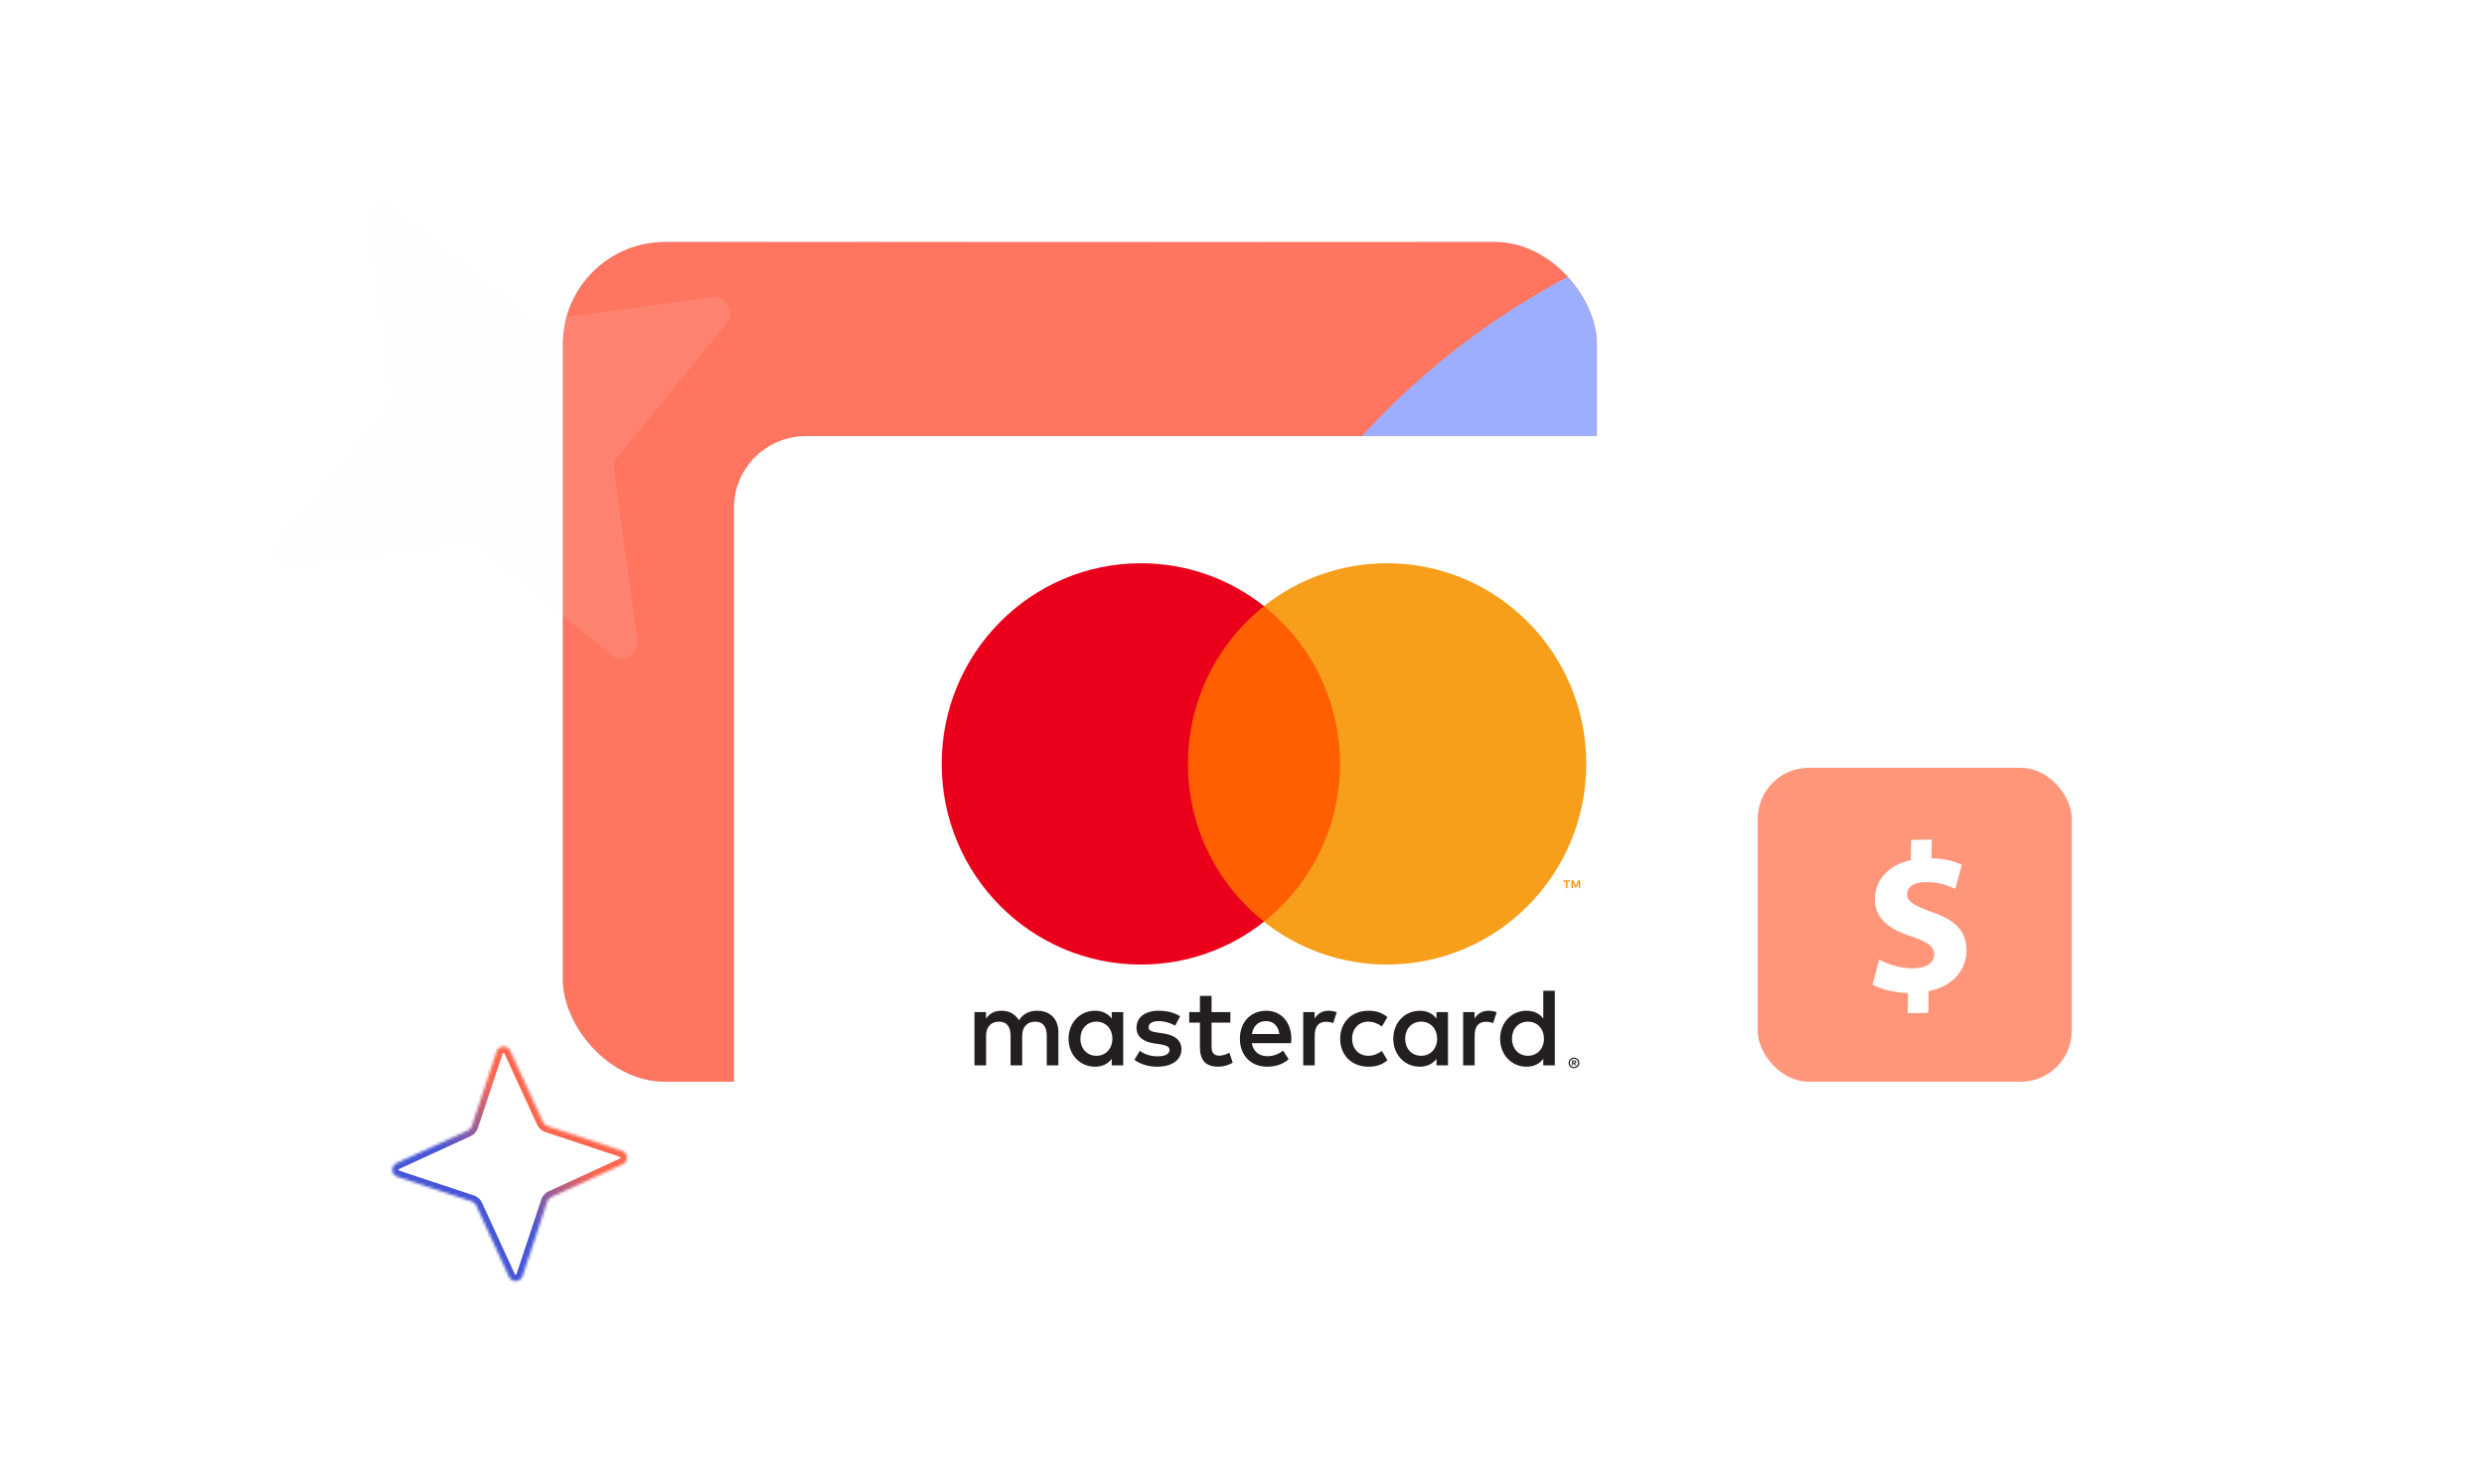
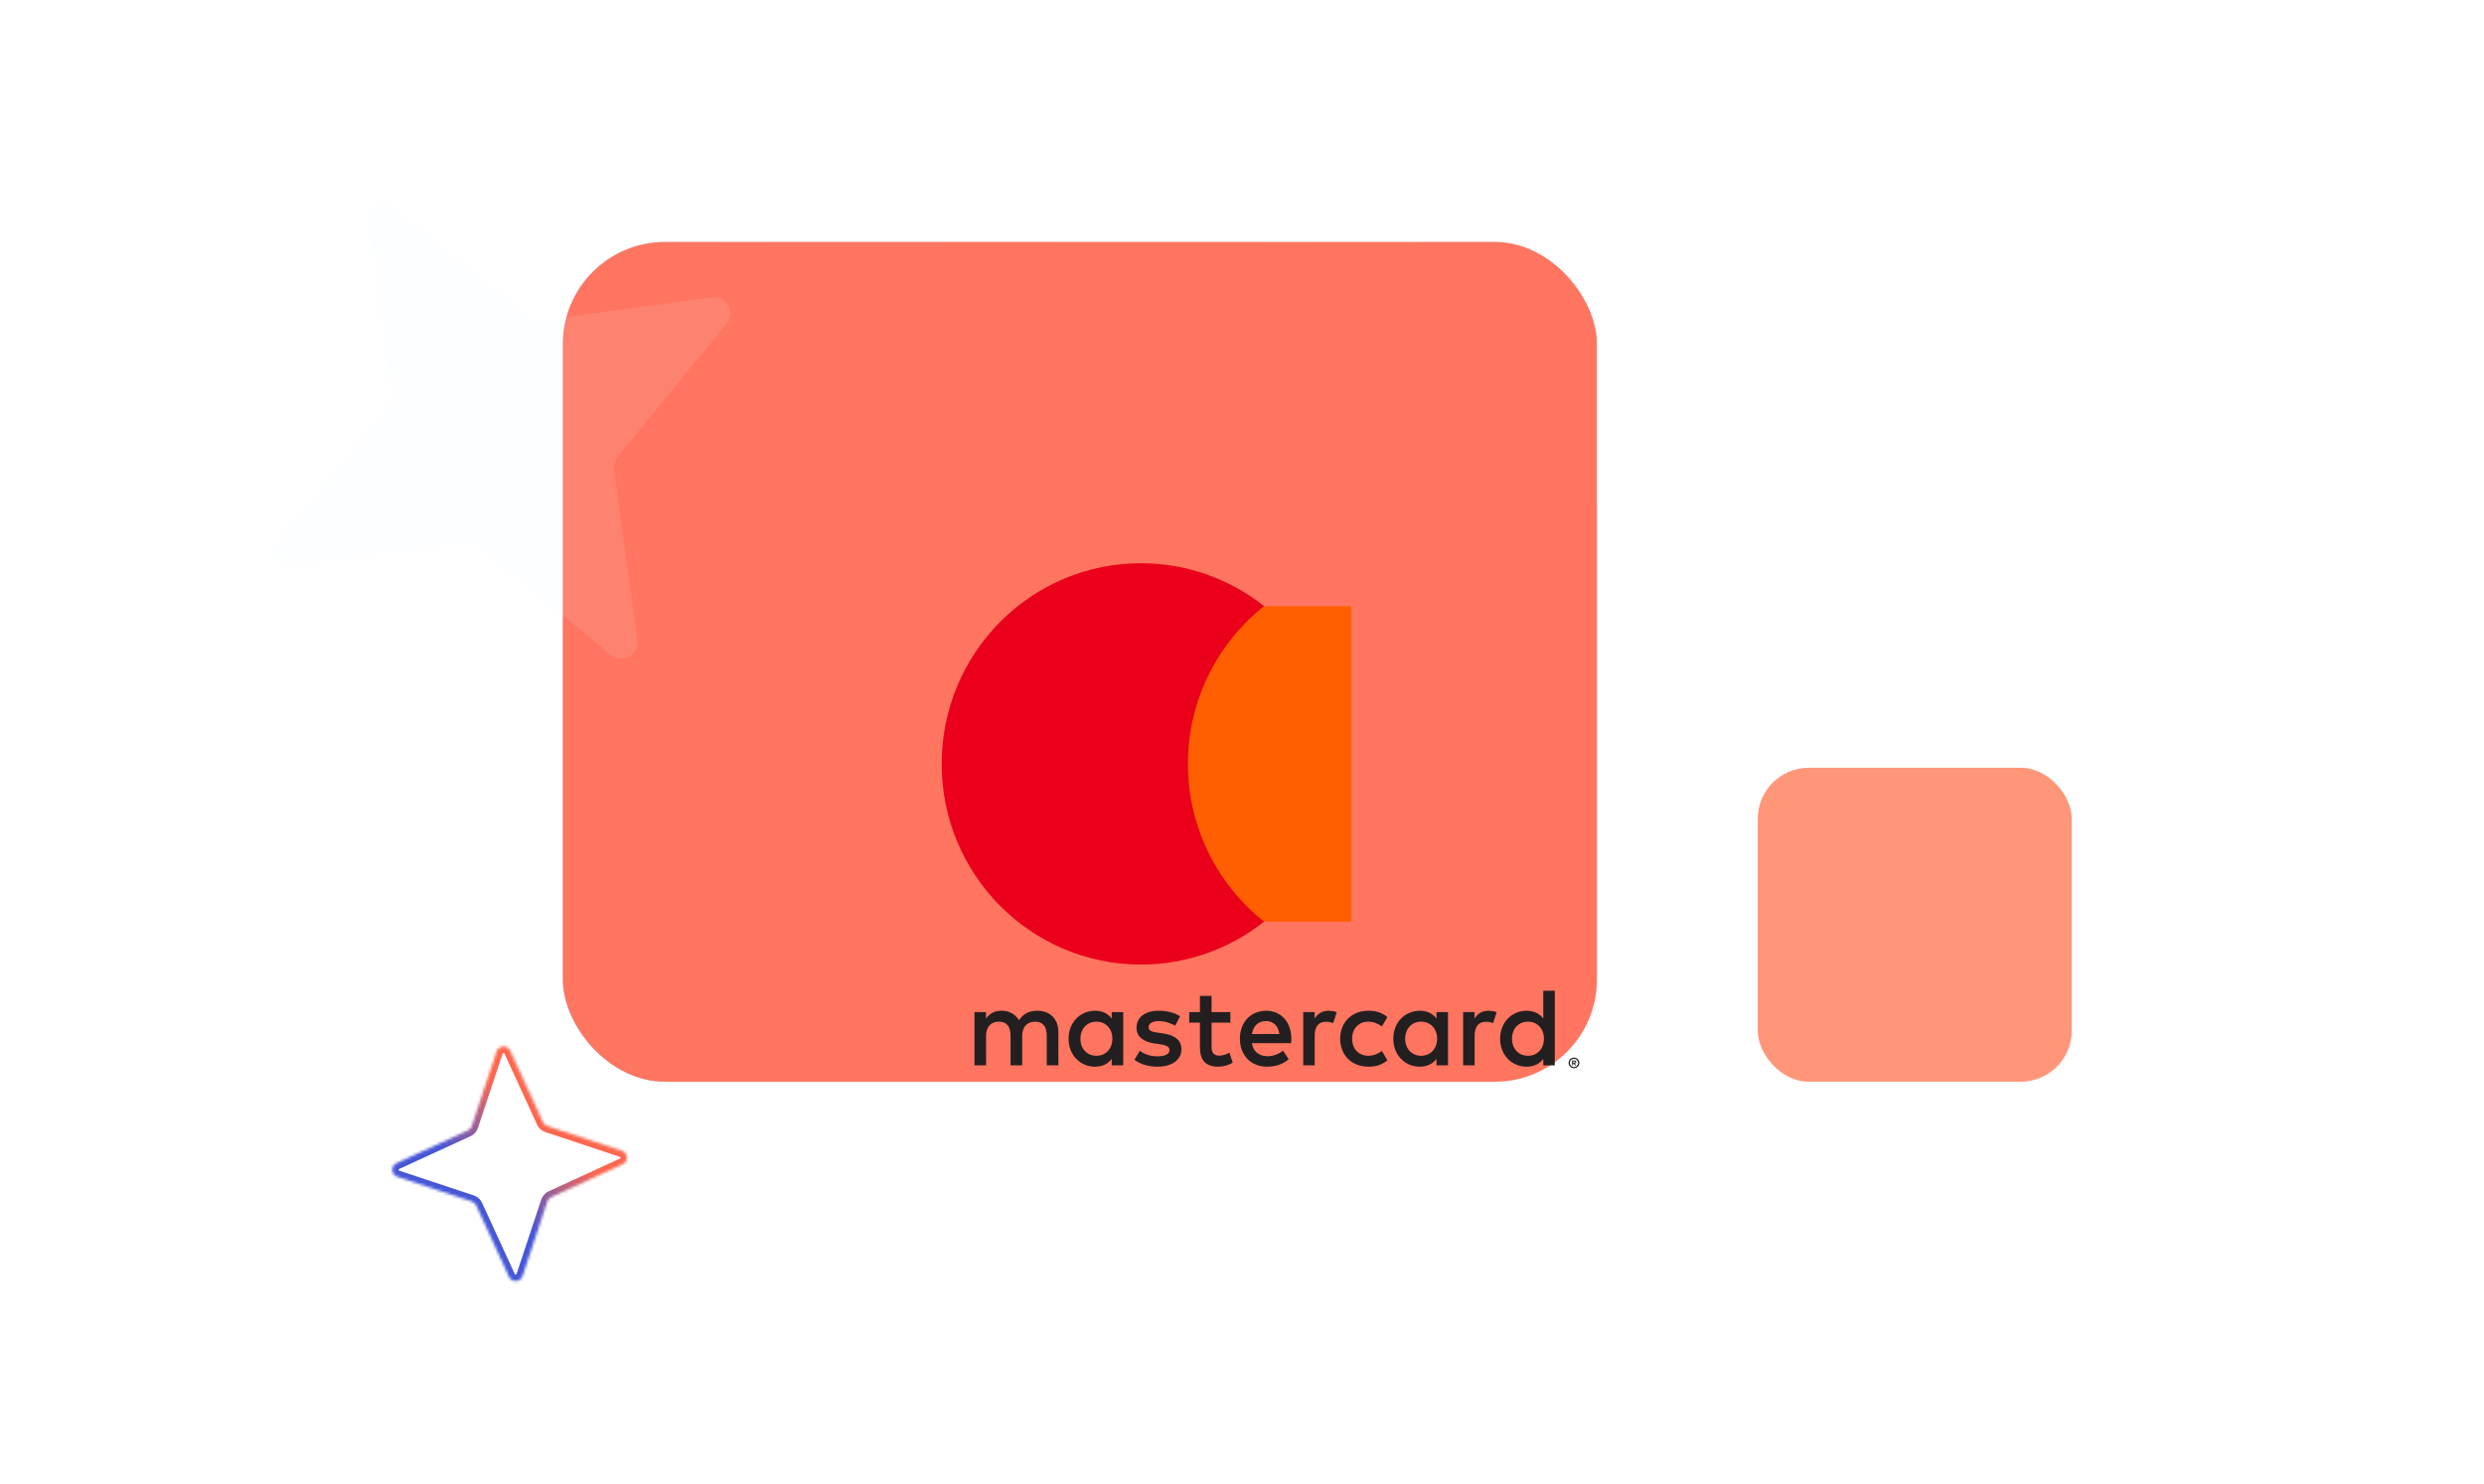
<svg xmlns="http://www.w3.org/2000/svg" width="900" height="538" viewBox="0 0 900 538" fill="none">
  <mask id="path-1-inside-1_11027_5128" fill="white">
    <path d="M198.308 408.096L225.332 417.072C227.597 417.826 227.789 420.973 225.603 421.99L199.726 433.876C199.07 434.173 198.559 434.743 198.318 435.448L189.341 462.472C188.587 464.737 185.44 464.928 184.423 462.742L172.538 436.865C172.24 436.209 171.67 435.699 170.966 435.457L143.941 426.48C141.677 425.727 141.485 422.58 143.671 421.563L169.548 409.677C170.204 409.379 170.715 408.81 170.956 408.105L179.933 381.081C180.686 378.816 183.833 378.624 184.85 380.81L196.736 406.687C197.034 407.344 197.604 407.854 198.308 408.096Z" />
  </mask>
  <path d="M198.308 408.096L197.558 410.283L197.569 410.287L197.579 410.29L198.308 408.096ZM225.332 417.072L226.063 414.878L226.061 414.877L225.332 417.072ZM225.603 421.99L226.568 424.091L226.578 424.087L225.603 421.99ZM199.726 433.876L200.681 435.982L200.691 435.977L199.726 433.876ZM198.318 435.448L196.13 434.698L196.126 434.708L196.123 434.719L198.318 435.448ZM189.341 462.472L191.535 463.202L191.536 463.201L189.341 462.472ZM184.423 462.742L182.322 463.708L182.327 463.718L184.423 462.742ZM172.538 436.865L170.432 437.821L170.436 437.831L172.538 436.865ZM170.966 435.457L171.715 433.269L171.705 433.266L171.695 433.262L170.966 435.457ZM143.941 426.48L143.211 428.675L143.212 428.675L143.941 426.48ZM143.671 421.563L142.706 419.461L142.695 419.466L143.671 421.563ZM169.548 409.677L168.593 407.571L168.583 407.576L169.548 409.677ZM170.956 408.105L173.144 408.855L173.147 408.844L173.151 408.834L170.956 408.105ZM179.933 381.081L177.738 380.351L177.738 380.352L179.933 381.081ZM184.85 380.81L186.952 379.845L186.947 379.835L184.85 380.81ZM196.736 406.687L198.842 405.732L198.838 405.722L196.736 406.687ZM197.579 410.29L224.603 419.267L226.061 414.877L199.037 405.901L197.579 410.29ZM224.602 419.267C224.704 419.3 224.743 419.343 224.765 419.373C224.795 419.415 224.823 419.481 224.828 419.564C224.833 419.648 224.813 419.716 224.788 419.761C224.769 419.794 224.733 419.844 224.627 419.893L226.578 424.087C230.663 422.186 230.312 416.292 226.063 414.878L224.602 419.267ZM224.637 419.888L198.761 431.774L200.691 435.977L226.568 424.091L224.637 419.888ZM198.771 431.769C197.513 432.34 196.57 433.414 196.13 434.698L200.505 436.198C200.548 436.073 200.627 436.006 200.681 435.982L198.771 431.769ZM196.123 434.719L187.146 461.743L191.536 463.201L200.512 436.177L196.123 434.719ZM187.147 461.742C187.113 461.843 187.071 461.883 187.04 461.905C186.999 461.935 186.933 461.962 186.849 461.967C186.765 461.972 186.697 461.952 186.652 461.927C186.62 461.909 186.569 461.872 186.52 461.767L182.327 463.718C184.227 467.802 190.121 467.451 191.535 463.202L187.147 461.742ZM186.525 461.777L174.639 435.9L170.436 437.831L182.322 463.708L186.525 461.777ZM174.644 435.91C174.073 434.652 173 433.71 171.715 433.269L170.216 437.645C170.341 437.688 170.407 437.766 170.432 437.821L174.644 435.91ZM171.695 433.262L144.67 424.286L143.212 428.675L170.237 437.652L171.695 433.262ZM144.672 424.286C144.57 424.252 144.531 424.21 144.508 424.18C144.478 424.138 144.451 424.072 144.446 423.988C144.441 423.904 144.461 423.836 144.486 423.792C144.505 423.759 144.541 423.709 144.646 423.66L142.695 419.466C138.611 421.366 138.962 427.261 143.211 428.675L144.672 424.286ZM144.636 423.664L170.513 411.779L168.583 407.576L142.706 419.461L144.636 423.664ZM170.503 411.783C171.761 411.213 172.704 410.139 173.144 408.855L168.768 407.355C168.726 407.48 168.647 407.546 168.593 407.571L170.503 411.783ZM173.151 408.834L182.127 381.81L177.738 380.352L168.761 407.376L173.151 408.834ZM182.127 381.811C182.161 381.709 182.203 381.67 182.234 381.648C182.275 381.618 182.341 381.59 182.425 381.585C182.509 381.581 182.577 381.6 182.622 381.626C182.654 381.644 182.704 381.68 182.753 381.786L186.947 379.835C185.047 375.751 179.152 376.101 177.738 380.351L182.127 381.811ZM182.749 381.776L194.634 407.653L198.838 405.722L186.952 379.845L182.749 381.776ZM194.63 407.643C195.2 408.901 196.274 409.843 197.558 410.283L199.058 405.908C198.933 405.865 198.867 405.787 198.842 405.732L194.63 407.643Z" fill="url(#paint0_linear_11027_5128)" mask="url(#path-1-inside-1_11027_5128)" />
  <g clip-path="url(#clip0_11027_5128)">
    <rect x="203.933" y="87.698" width="374.651" height="304.346" rx="37.003" fill="white" />
    <rect x="203.933" y="87.698" width="374.651" height="304.346" rx="37.003" fill="url(#paint1_linear_11027_5128)" />
    <g clip-path="url(#clip1_11027_5128)" filter="url(#filter0_f_11027_5128)">
      <rect width="1444.95" height="927.84" transform="translate(1301.06 580.757) rotate(-180)" fill="white" />
      <path d="M986.925 -131.727L2111.61 -299.323C2205.89 -313.323 2269.49 -204.634 2209.96 -128.955L1502.5 761.415C1484.49 783.861 1476.58 813.379 1480.69 842.844L1648.4 1967.83C1662.41 2062.14 1553.76 2125.74 1478.09 2066.18L587.837 1358.42C565.394 1340.4 535.883 1332.49 506.425 1336.59L-618.265 1504.19C-712.543 1518.19 -776.145 1409.5 -716.611 1333.82L-9.147 443.448C8.862 421.003 16.767 391.485 12.661 362.02L-155.052 -762.968C-169.062 -857.272 -60.408 -920.874 15.26 -861.315L905.513 -153.552C927.956 -135.535 957.468 -127.624 986.925 -131.727Z" fill="#FE937E" />
      <ellipse cx="817.556" cy="-50.772" rx="333.878" ry="333.937" transform="rotate(-180 817.556 -50.772)" fill="#4656D7" />
      <path d="M621.335 502.083L62.975 502.083C-51.274 502.083 -143.891 409.466 -143.891 295.217L-143.891 -206.838L196.06 -206.838C430.933 -206.838 621.335 -16.436 621.335 218.437L621.335 502.083Z" fill="#D9D9D9" />
      <path d="M621.335 502.083L62.975 502.083C-51.274 502.083 -143.891 409.466 -143.891 295.217L-143.891 -206.838L196.06 -206.838C430.933 -206.838 621.335 -16.436 621.335 218.437L621.335 502.083Z" fill="#FF7560" />
-       <rect x="1671.37" y="618.528" width="1250.01" height="549.863" rx="274.931" transform="rotate(-180 1671.37 618.528)" fill="#9DAEFF" />
    </g>
  </g>
  <g filter="url(#filter1_d_11027_5128)">
-     <rect x="265.912" y="154.303" width="419.18" height="283.07" rx="26.034" fill="white" />
-   </g>
+     </g>
  <path d="M569.956 384.669V385.145H570.392C570.488 385.145 570.571 385.122 570.63 385.085C570.685 385.048 570.718 384.984 570.718 384.905C570.718 384.826 570.685 384.766 570.63 384.729C570.571 384.688 570.488 384.669 570.392 384.669H569.956ZM570.396 384.336C570.621 384.336 570.796 384.387 570.919 384.489C571.043 384.591 571.103 384.729 571.103 384.905C571.103 385.053 571.057 385.173 570.956 385.27C570.86 385.363 570.722 385.423 570.538 385.446L571.117 386.116H570.667L570.13 385.451H569.956V386.116H569.579V384.336H570.396ZM570.281 386.731C570.488 386.731 570.681 386.69 570.855 386.611C571.034 386.532 571.19 386.426 571.323 386.292C571.456 386.158 571.562 386.001 571.64 385.816C571.714 385.635 571.755 385.441 571.755 385.233C571.755 385.025 571.714 384.831 571.64 384.651C571.562 384.47 571.456 384.309 571.323 384.175C571.19 384.04 571.034 383.934 570.855 383.856C570.681 383.782 570.488 383.745 570.281 383.745C570.075 383.745 569.878 383.782 569.699 383.856C569.515 383.934 569.354 384.04 569.221 384.175C569.088 384.309 568.982 384.47 568.909 384.651C568.831 384.831 568.794 385.025 568.794 385.233C568.794 385.441 568.831 385.635 568.909 385.816C568.982 386.001 569.088 386.158 569.221 386.292C569.354 386.426 569.515 386.532 569.699 386.611C569.878 386.69 570.075 386.731 570.281 386.731V386.731ZM570.281 383.315C570.552 383.315 570.8 383.365 571.039 383.467C571.273 383.564 571.475 383.703 571.654 383.879C571.828 384.05 571.966 384.253 572.067 384.489C572.168 384.72 572.218 384.97 572.218 385.233C572.218 385.497 572.168 385.746 572.067 385.978C571.966 386.209 571.828 386.412 571.654 386.588C571.475 386.759 571.273 386.898 571.039 386.999C570.8 387.101 570.552 387.152 570.281 387.152C570.006 387.152 569.754 387.101 569.515 386.999C569.276 386.898 569.07 386.759 568.895 386.588C568.721 386.412 568.583 386.209 568.482 385.978C568.381 385.746 568.331 385.497 568.331 385.233C568.331 384.97 568.381 384.72 568.482 384.489C568.583 384.253 568.721 384.05 568.895 383.879C569.07 383.703 569.276 383.564 569.515 383.467C569.754 383.365 570.006 383.315 570.281 383.315V383.315ZM391.449 376.458C391.449 373.065 393.657 370.277 397.265 370.277C400.712 370.277 403.039 372.945 403.039 376.458C403.039 379.972 400.712 382.64 397.265 382.64C393.657 382.64 391.449 379.852 391.449 376.458V376.458ZM406.968 376.458V366.805H402.801V369.149C401.479 367.411 399.473 366.32 396.746 366.32C391.371 366.32 387.158 370.564 387.158 376.458C387.158 382.358 391.371 386.597 396.746 386.597C399.473 386.597 401.479 385.506 402.801 383.768V386.112H406.968V376.458ZM547.809 376.458C547.809 373.065 550.016 370.277 553.624 370.277C557.076 370.277 559.398 372.945 559.398 376.458C559.398 379.972 557.076 382.64 553.624 382.64C550.016 382.64 547.809 379.852 547.809 376.458ZM563.332 376.458V359.052H559.16V369.149C557.838 367.411 555.832 366.32 553.106 366.32C547.731 366.32 543.517 370.564 543.517 376.458C543.517 382.358 547.731 386.597 553.106 386.597C555.832 386.597 557.838 385.506 559.16 383.768V386.112H563.332V376.458ZM458.703 370.079C461.388 370.079 463.114 371.775 463.554 374.762H453.608C454.053 371.974 455.733 370.079 458.703 370.079ZM458.785 366.32C453.167 366.32 449.238 370.439 449.238 376.458C449.238 382.598 453.328 386.597 459.065 386.597C461.952 386.597 464.596 385.871 466.923 383.893L464.881 380.781C463.274 382.071 461.227 382.801 459.304 382.801C456.619 382.801 454.172 381.549 453.571 378.072H467.805C467.846 377.55 467.887 377.022 467.887 376.458C467.846 370.439 464.155 366.32 458.785 366.32ZM509.11 376.458C509.11 373.065 511.318 370.277 514.926 370.277C518.373 370.277 520.7 372.945 520.7 376.458C520.7 379.972 518.373 382.64 514.926 382.64C511.318 382.64 509.11 379.852 509.11 376.458V376.458ZM524.629 376.458V366.805H520.461V369.149C519.135 367.411 517.134 366.32 514.407 366.32C509.032 366.32 504.818 370.564 504.818 376.458C504.818 382.358 509.032 386.597 514.407 386.597C517.134 386.597 519.135 385.506 520.461 383.768V386.112H524.629V376.458ZM485.573 376.458C485.573 382.316 489.621 386.597 495.799 386.597C498.686 386.597 500.609 385.95 502.693 384.295L500.692 380.901C499.127 382.034 497.484 382.64 495.675 382.64C492.347 382.598 489.901 380.175 489.901 376.458C489.901 372.741 492.347 370.319 495.675 370.277C497.484 370.277 499.127 370.883 500.692 372.016L502.693 368.622C500.609 366.967 498.686 366.32 495.799 366.32C489.621 366.32 485.573 370.601 485.573 376.458V376.458ZM539.308 366.32C536.903 366.32 535.338 367.453 534.254 369.149V366.805H530.123V386.112H534.296V375.289C534.296 372.094 535.659 370.319 538.385 370.319C539.23 370.319 540.111 370.439 540.992 370.804L542.278 366.847C541.355 366.482 540.153 366.32 539.308 366.32V366.32ZM427.582 368.34C425.576 367.009 422.813 366.32 419.765 366.32C414.909 366.32 411.783 368.664 411.783 372.501C411.783 375.649 414.11 377.591 418.398 378.197L420.367 378.479C422.652 378.802 423.731 379.408 423.731 380.499C423.731 381.992 422.207 382.843 419.361 382.843C416.474 382.843 414.39 381.914 412.986 380.823L411.021 384.091C413.307 385.788 416.194 386.597 419.32 386.597C424.856 386.597 428.064 383.971 428.064 380.296C428.064 376.902 425.54 375.127 421.367 374.521L419.403 374.235C417.599 373.994 416.153 373.634 416.153 372.339C416.153 370.925 417.516 370.079 419.802 370.079C422.249 370.079 424.617 371.008 425.778 371.734L427.582 368.34ZM481.359 366.32C478.954 366.32 477.389 367.453 476.31 369.149V366.805H472.179V386.112H476.347V375.289C476.347 372.094 477.71 370.319 480.436 370.319C481.281 370.319 482.162 370.439 483.043 370.804L484.329 366.847C483.406 366.482 482.203 366.32 481.359 366.32V366.32ZM445.791 366.805H438.975V360.948H434.761V366.805H430.873V370.643H434.761V379.45C434.761 383.93 436.487 386.597 441.416 386.597C443.225 386.597 445.309 386.033 446.631 385.104L445.428 381.507C444.184 382.233 442.821 382.598 441.738 382.598C439.654 382.598 438.975 381.304 438.975 379.366V370.643H445.791V366.805ZM383.472 386.112V373.994C383.472 369.431 380.585 366.361 375.931 366.32C373.484 366.278 370.96 367.046 369.192 369.755C367.871 367.614 365.787 366.32 362.858 366.32C360.811 366.32 358.81 366.926 357.245 369.186V366.805H353.072V386.112H357.281V375.409C357.281 372.057 359.127 370.277 361.977 370.277C364.745 370.277 366.145 372.094 366.145 375.367V386.112H370.358V375.409C370.358 372.057 372.282 370.277 375.049 370.277C377.895 370.277 379.258 372.094 379.258 375.367V386.112H383.472Z" fill="#231F20" />
-   <path d="M572.525 321.906V319.086H571.795L570.951 321.023L570.111 319.086H569.376V321.906H569.895V319.779L570.685 321.615H571.222L572.011 319.774V321.906H572.525ZM567.894 321.906V319.566H568.83V319.09H566.443V319.566H567.38V321.906H567.894Z" fill="#F79410" />
  <path d="M489.538 334.036H426.372V219.696H489.538V334.036Z" fill="#FF5F00" />
  <path d="M430.419 276.857C430.419 253.663 441.201 233.002 457.991 219.687C445.713 209.95 430.217 204.139 413.376 204.139C373.507 204.139 341.188 236.695 341.188 276.857C341.188 317.018 373.507 349.575 413.376 349.575C430.217 349.575 445.713 343.763 457.991 334.027C441.201 320.712 430.419 300.051 430.419 276.857Z" fill="#EB001B" />
-   <path d="M574.73 276.857C574.73 317.018 542.411 349.575 502.542 349.575C485.702 349.575 470.206 343.763 457.923 334.027C474.718 320.712 485.5 300.051 485.5 276.857C485.5 253.663 474.718 233.002 457.923 219.687C470.206 209.95 485.702 204.139 502.542 204.139C542.411 204.139 574.73 236.695 574.73 276.857Z" fill="#F79E1B" />
  <path d="M222.493 170.098L230.913 232.11C231.616 237.308 225.589 240.731 221.466 237.401L172.964 197.837C171.742 196.83 170.123 196.374 168.498 196.579L106.457 205.011C101.256 205.715 97.833 199.69 101.166 195.569L140.759 147.079C141.766 145.857 142.223 144.239 142.018 142.615L133.598 80.603C132.895 75.405 138.923 71.982 143.046 75.312L191.547 114.876C192.77 115.883 194.389 116.339 196.013 116.134L258.055 107.702C263.255 106.998 266.678 113.023 263.346 117.144L223.753 165.634C222.745 166.856 222.288 168.474 222.493 170.098Z" fill="#EBF2FF" fill-opacity="0.1" />
  <rect x="636.863" y="278.261" width="113.783" height="113.783" rx="18.501" fill="#FF967A" />
-   <path d="M691.207 367.206L691.307 359.897C686.219 359.759 681.3 358.466 678.434 356.829L680.837 347.786C684.003 349.495 688.466 351.026 693.405 350.937C697.738 350.855 700.721 349.11 700.767 346.034C700.807 343.113 698.401 341.309 692.804 339.49C684.712 336.873 679.216 333.126 679.317 325.667C679.41 318.898 684.193 313.503 692.344 311.737L692.445 304.427L699.891 304.29L699.797 311.058C704.885 311.195 708.289 312.209 710.782 313.392L708.46 322.125C706.496 321.316 703.025 319.611 697.551 319.711C692.612 319.805 690.988 321.984 690.955 324.138C690.922 326.678 693.558 328.243 699.985 330.584C708.985 333.647 712.573 337.808 712.479 344.732C712.386 351.58 707.521 357.511 698.759 359.214L698.652 367.059L691.206 367.197L691.207 367.206Z" fill="white" />
-   <path d="M648.987 109.403L650.174 129.157C650.272 130.813 648.291 131.749 647.071 130.602L632.719 116.975C632.358 116.628 631.858 116.446 631.341 116.472L611.587 117.659C609.931 117.758 608.994 115.777 610.142 114.556L623.769 100.205C624.115 99.843 624.298 99.344 624.271 98.827L623.084 79.072C622.986 77.416 624.967 76.48 626.187 77.628L640.539 91.254C640.9 91.601 641.4 91.783 641.917 91.757L661.672 90.57C663.327 90.471 664.264 92.452 663.116 93.673L649.489 108.025C649.143 108.386 648.961 108.886 648.987 109.403Z" fill="white" />
+   <path d="M648.987 109.403L650.174 129.157C650.272 130.813 648.291 131.749 647.071 130.602L632.719 116.975C632.358 116.628 631.858 116.446 631.341 116.472L611.587 117.659C609.931 117.758 608.994 115.777 610.142 114.556L623.769 100.205C624.115 99.843 624.298 99.344 624.271 98.827L623.084 79.072C622.986 77.416 624.967 76.48 626.187 77.628L640.539 91.254C640.9 91.601 641.4 91.783 641.917 91.757C663.327 90.471 664.264 92.452 663.116 93.673L649.489 108.025C649.143 108.386 648.961 108.886 648.987 109.403Z" fill="white" />
  <defs>
    <filter id="filter0_f_11027_5128" x="-516.715" y="-719.906" width="2190.6" height="1673.49" filterUnits="userSpaceOnUse" color-interpolation-filters="sRGB">
      <feFlood flood-opacity="0" result="BackgroundImageFix" />
      <feBlend mode="normal" in="SourceGraphic" in2="BackgroundImageFix" result="shape" />
      <feGaussianBlur stdDeviation="186.412" result="effect1_foregroundBlur_11027_5128" />
    </filter>
    <filter id="filter1_d_11027_5128" x="248.677" y="140.838" width="453.65" height="317.54" filterUnits="userSpaceOnUse" color-interpolation-filters="sRGB">
      <feFlood flood-opacity="0" result="BackgroundImageFix" />
      <feColorMatrix in="SourceAlpha" type="matrix" values="0 0 0 0 0 0 0 0 0 0 0 0 0 0 0 0 0 0 127 0" result="hardAlpha" />
      <feOffset dy="3.77" />
      <feGaussianBlur stdDeviation="8.618" />
      <feComposite in2="hardAlpha" operator="out" />
      <feColorMatrix type="matrix" values="0 0 0 0 0 0 0 0 0 0 0 0 0 0 0 0 0 0 0.05 0" />
      <feBlend mode="normal" in2="BackgroundImageFix" result="effect1_dropShadow_11027_5128" />
      <feBlend mode="normal" in="SourceGraphic" in2="effect1_dropShadow_11027_5128" result="shape" />
    </filter>
    <linearGradient id="paint0_linear_11027_5128" x1="187.084" y1="399.453" x2="166.417" y2="422.526" gradientUnits="userSpaceOnUse">
      <stop stop-color="#FF664E" />
      <stop offset="1" stop-color="#4656D7" />
    </linearGradient>
    <linearGradient id="paint1_linear_11027_5128" x1="-276.004" y1="596.909" x2="720.847" y2="280.3" gradientUnits="userSpaceOnUse">
      <stop offset="0.109" stop-color="#576DE6" />
      <stop offset="0.842" stop-color="#FF967A" />
    </linearGradient>
    <clipPath id="clip0_11027_5128">
      <rect x="203.933" y="87.698" width="374.651" height="304.346" rx="37.003" fill="white" />
    </clipPath>
    <clipPath id="clip1_11027_5128">
      <rect width="1444.95" height="927.84" fill="white" transform="translate(1301.06 580.757) rotate(-180)" />
    </clipPath>
  </defs>
</svg>